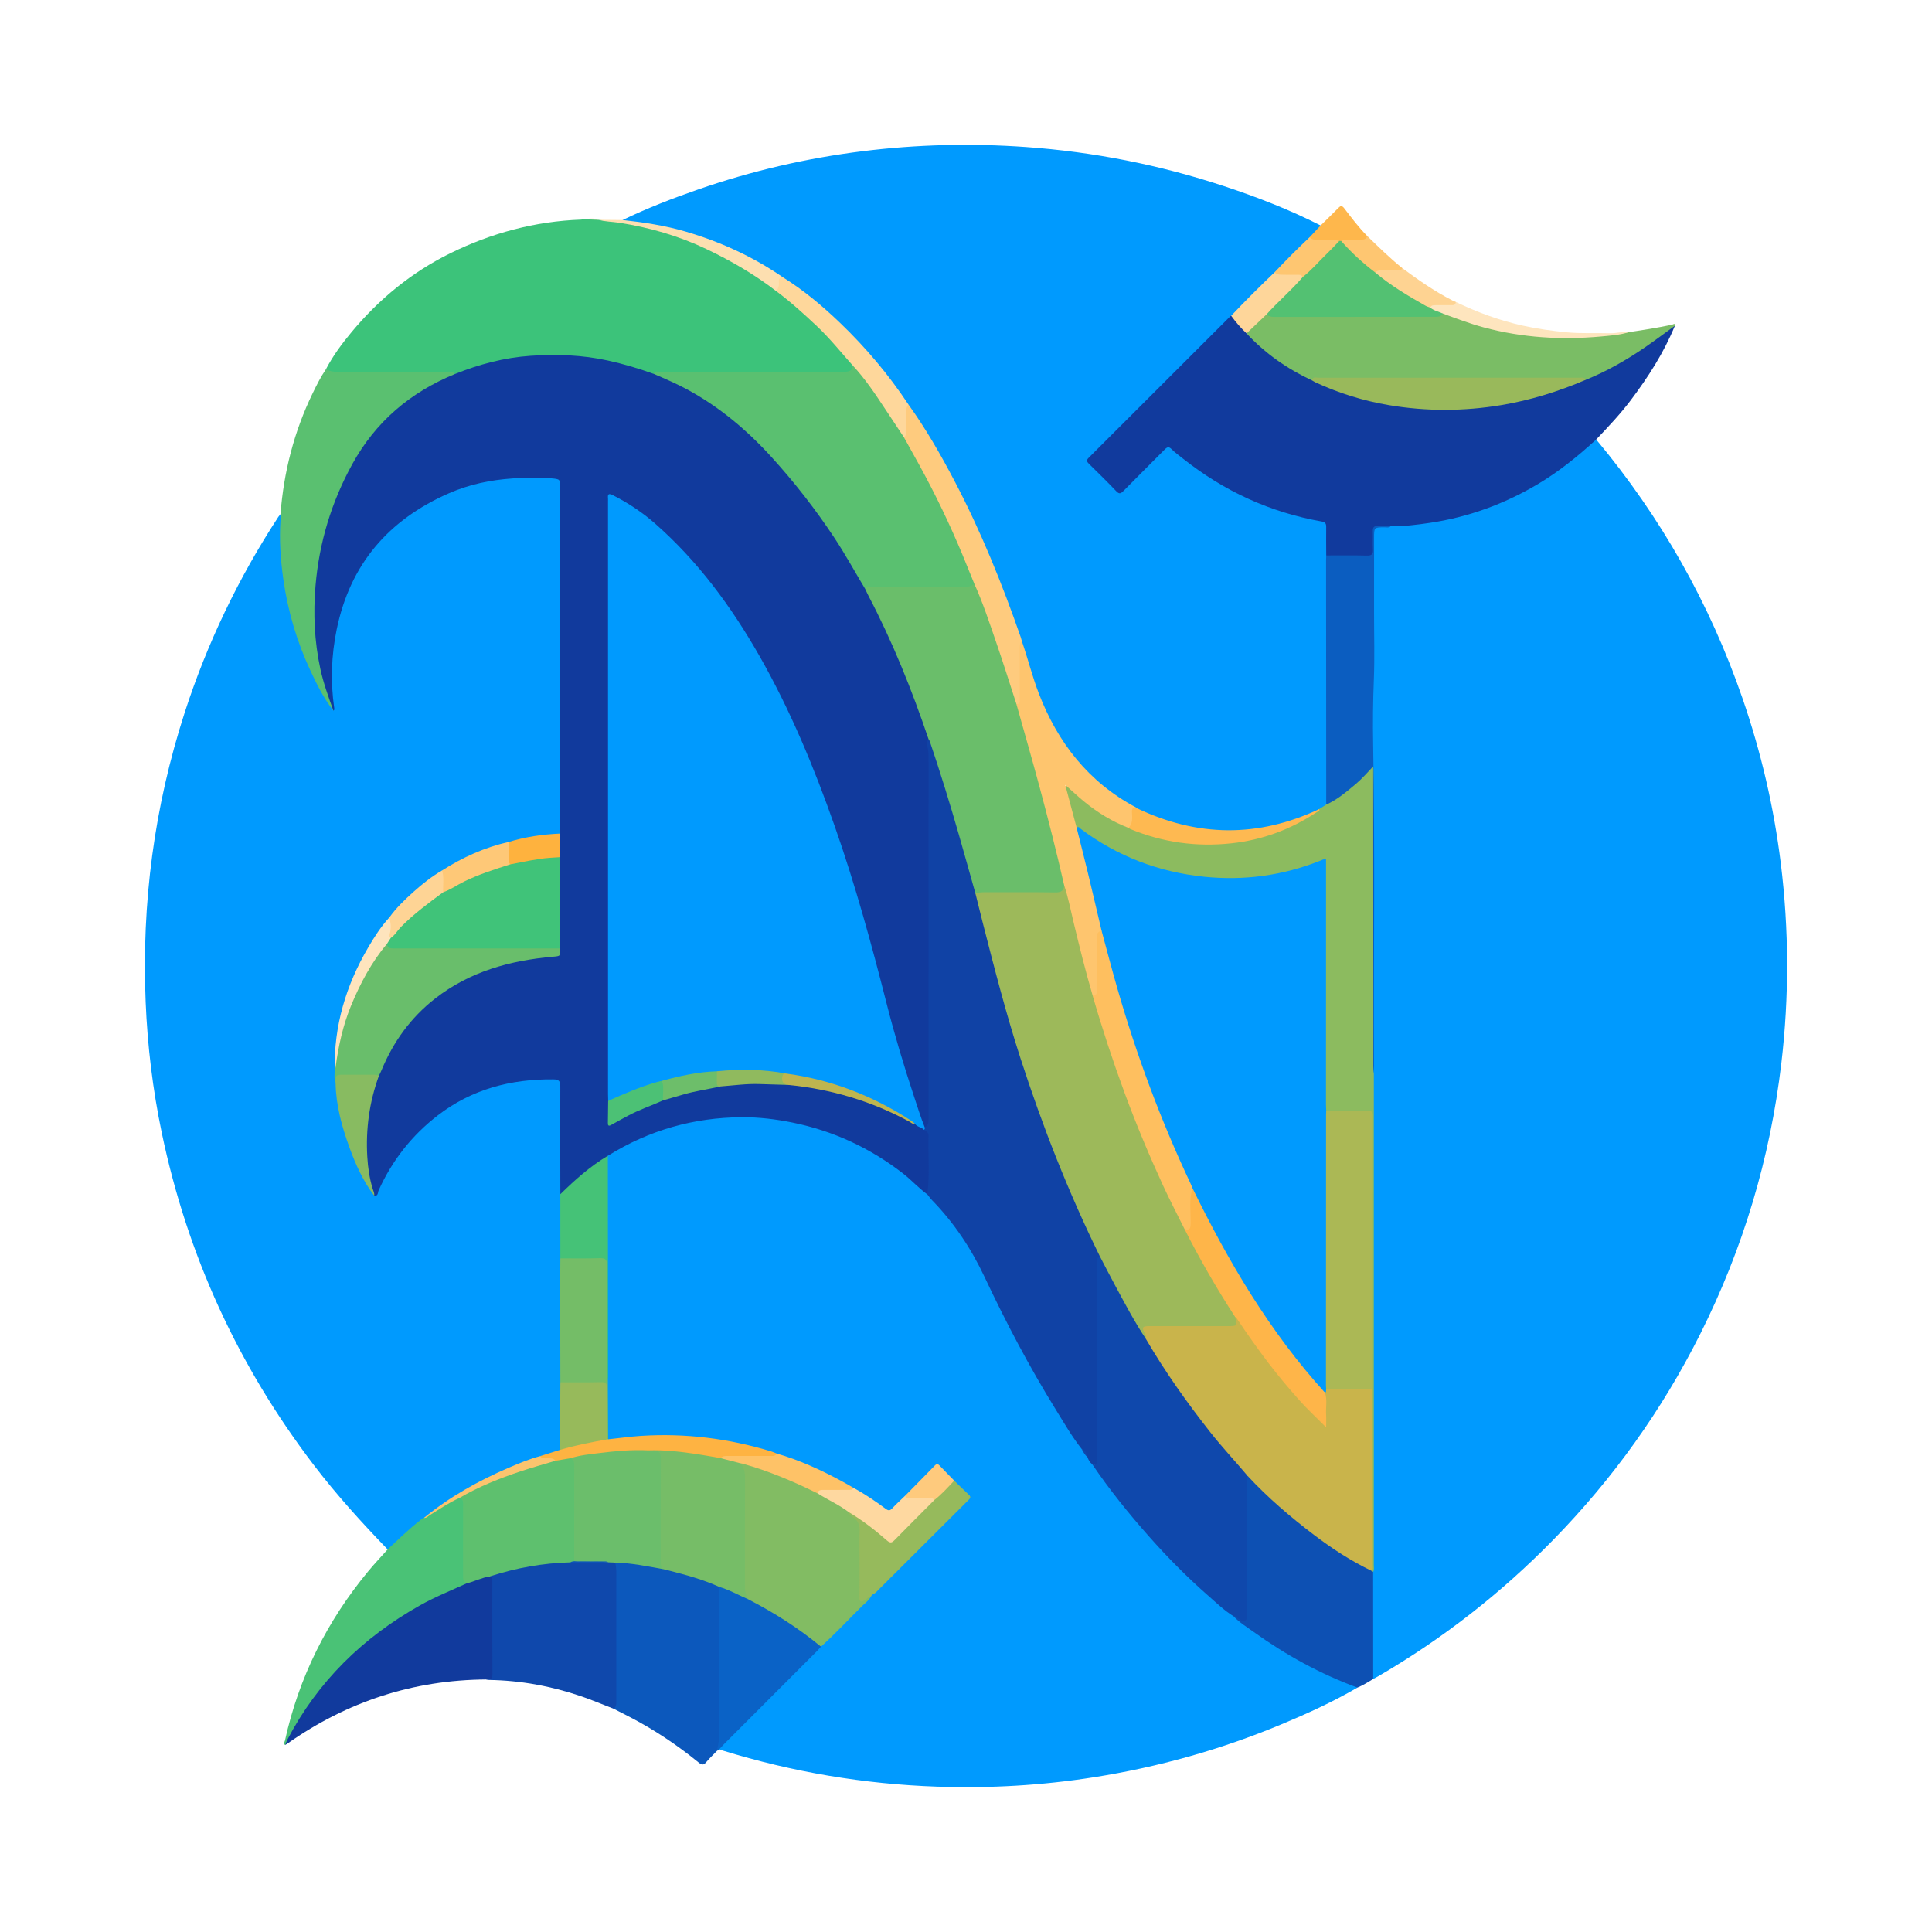
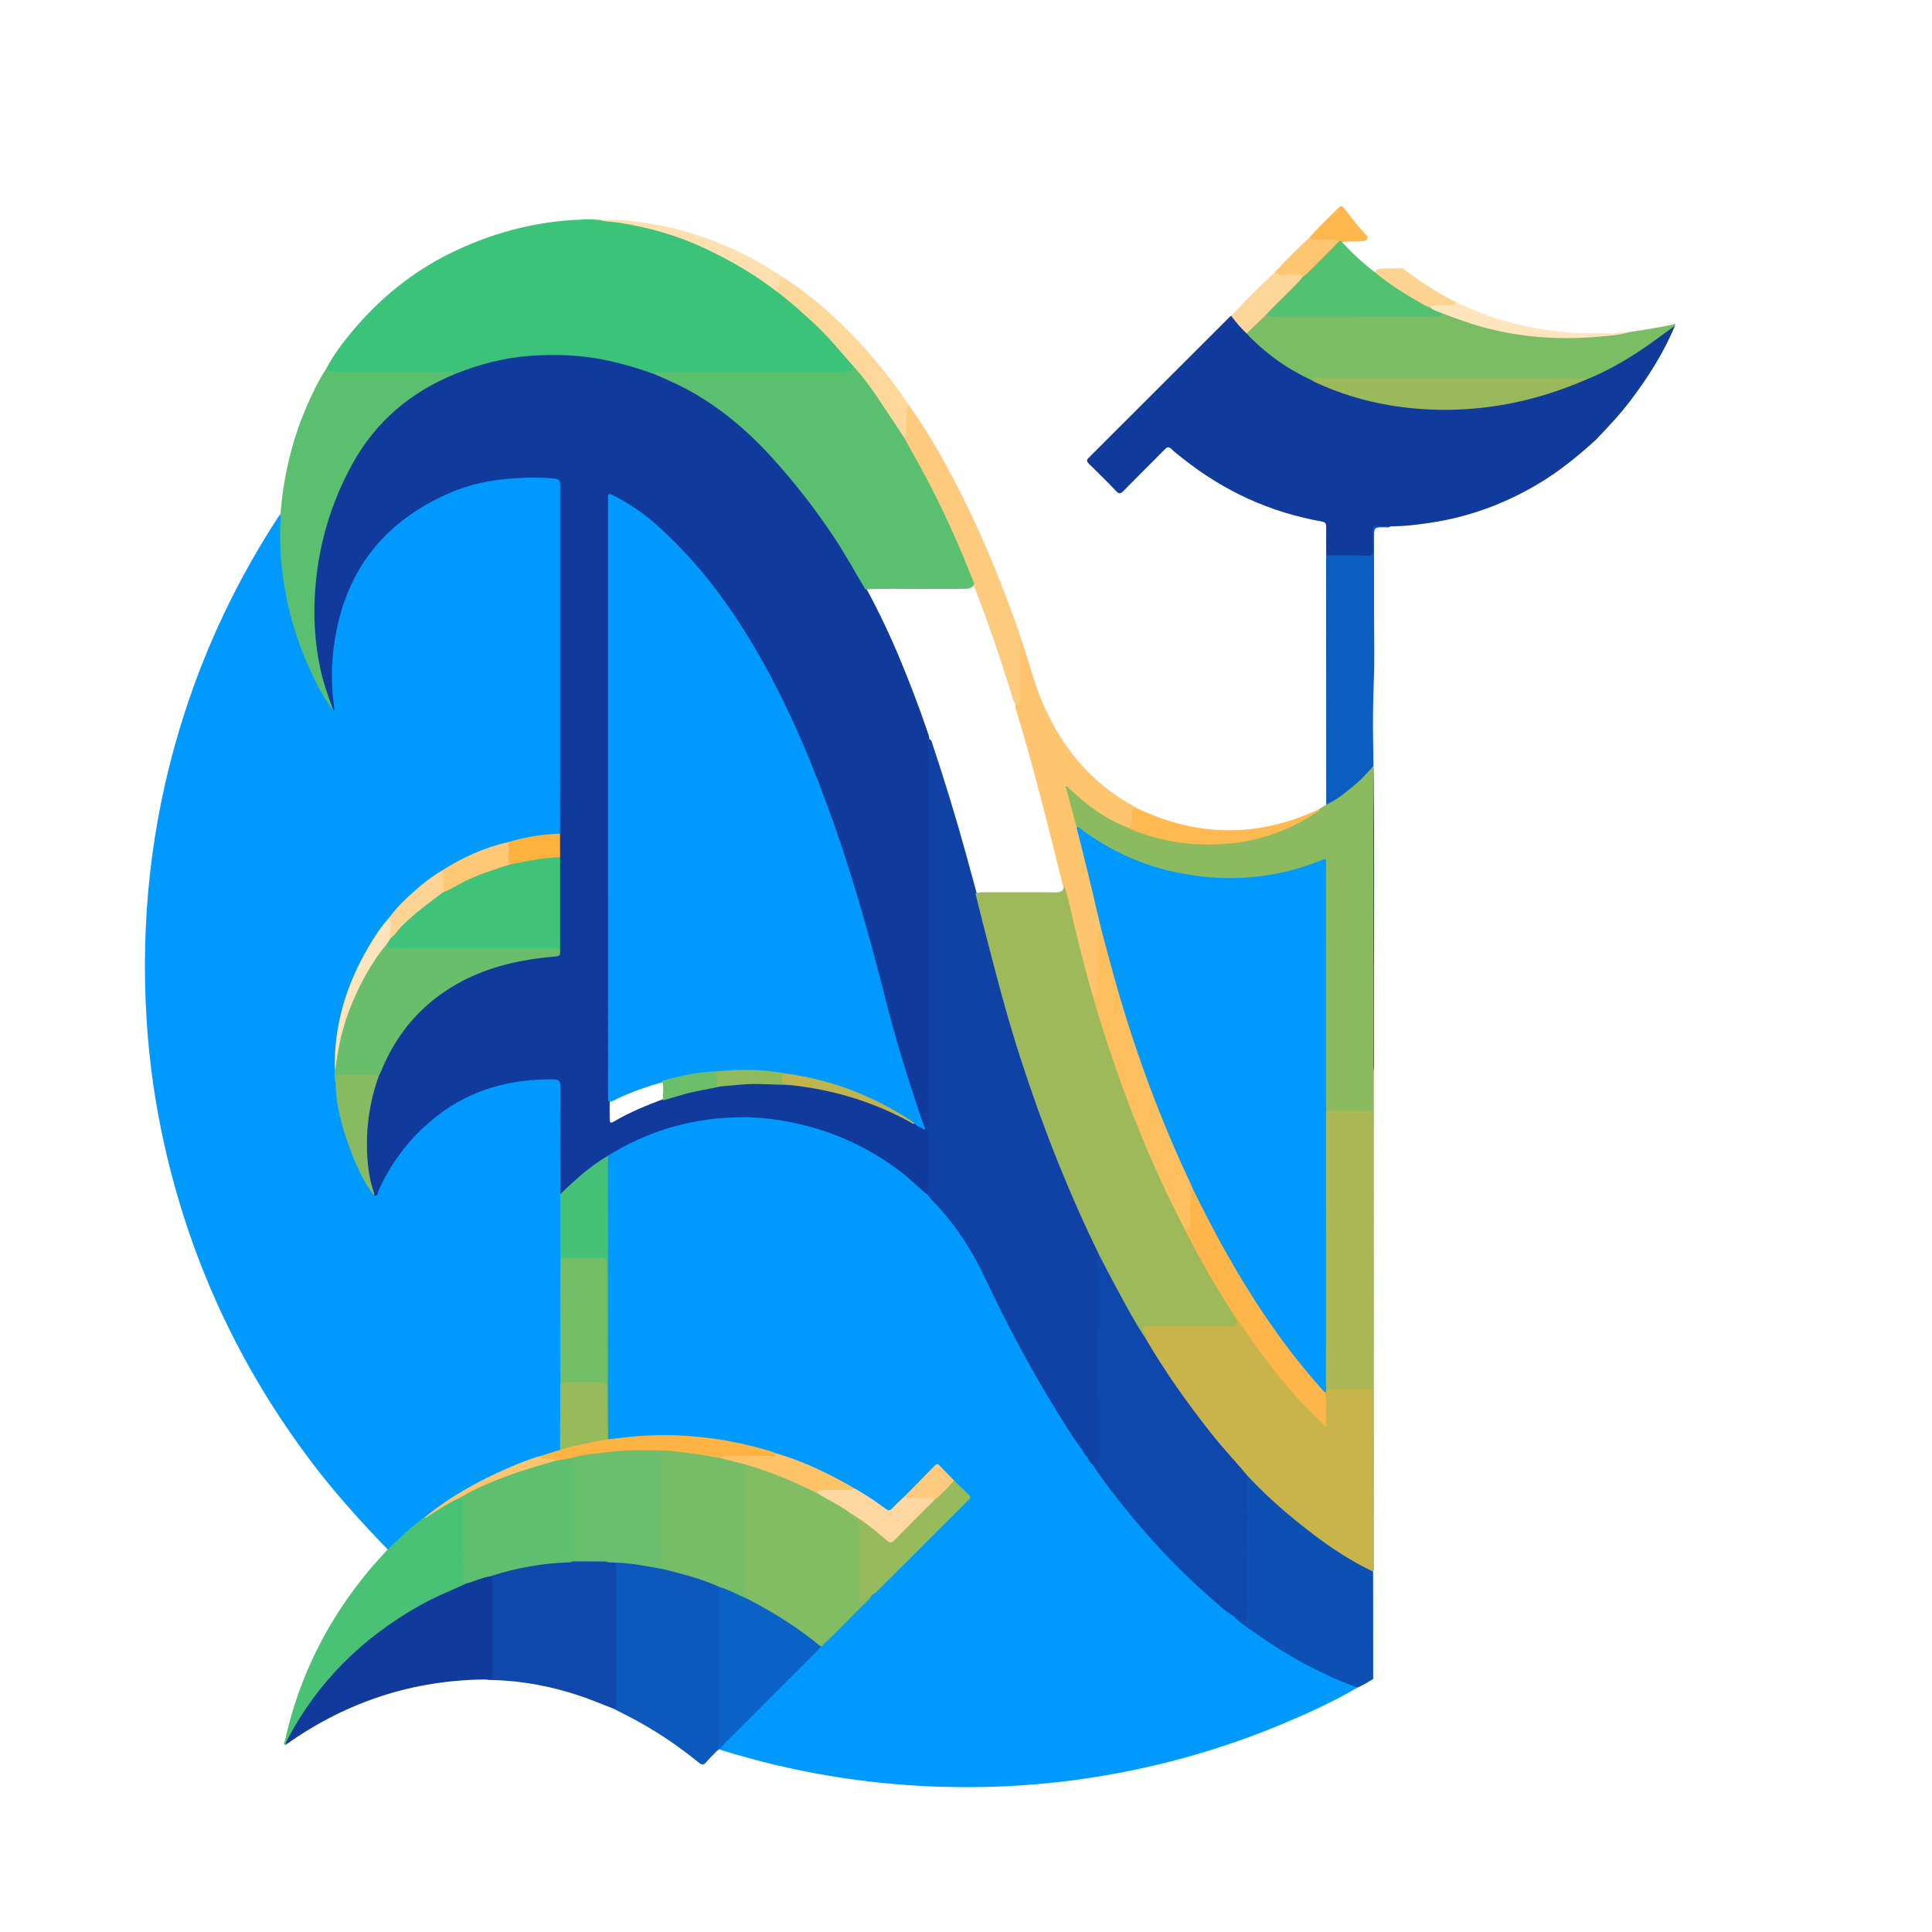
<svg xmlns="http://www.w3.org/2000/svg" version="1.1" id="Layer_1" x="0px" y="0px" width="200px" height="200px" viewBox="0 0 200 200" enable-background="new 0 0 200 200" xml:space="preserve">
  <g>
-     <path fill="#009AFE" d="M165.238,45.5c6.695,8.018,11.754,16.959,15.161,26.837c1.911,5.541,3.23,11.219,3.948,17.031   c0.851,6.891,0.871,13.788,0.059,20.689c-1.158,9.837-3.956,19.181-8.393,28.029c-3.96,7.896-9.042,14.997-15.221,21.317   c-5.388,5.511-11.406,10.206-18.06,14.091c-0.191,0.111-0.387,0.213-0.581,0.319c-0.212-0.176-0.215-0.425-0.215-0.665   c-0.007-3.339-0.015-6.678,0.003-10.018c0.001-0.141,0.017-0.281,0.049-0.419c0.104-0.271,0.088-0.555,0.088-0.837   c0.001-15.5,0.004-31.001-0.005-46.501c-0.001-1.41-0.027-2.821-0.013-4.231c0.03-0.282,0.018-0.564,0.018-0.847   c0.001-9.966,0.041-19.932-0.03-29.897c-0.016-2.253-0.172-4.512-0.104-6.765c0.183-6.09,0.05-12.181,0.135-18.271   c0.012-0.833,0.103-0.922,0.951-0.939c0.242-0.005,0.484,0.017,0.722-0.036c1.663-0.119,3.328-0.234,4.975-0.532   c4.655-0.84,8.898-2.637,12.727-5.417c1.126-0.818,2.171-1.732,3.224-2.637C164.84,45.66,164.978,45.465,165.238,45.5z" />
    <path fill="#009AFE" d="M40.129,160.393c-2.691-2.783-5.288-5.647-7.64-8.728c-7.849-10.281-13.102-21.751-15.746-34.41   c-0.932-4.463-1.476-8.978-1.665-13.536c-0.425-10.224,0.888-20.211,4.041-29.953c2.325-7.185,5.564-13.931,9.691-20.254   c0.065-0.099,0.15-0.185,0.225-0.277c0.285,0.283,0.204,0.65,0.172,0.974c-0.142,1.473-0.002,2.936,0.141,4.396   c0.412,4.204,1.611,8.182,3.522,11.943c0.442,0.87,0.878,1.754,1.511,2.502c-0.447-3.688-0.158-7.302,1.079-10.806   c1.661-4.705,4.765-8.173,9.168-10.493c0.965-0.508,1.967-0.932,2.98-1.336c1.885-0.753,3.871-0.929,5.862-1.085   c1.166-0.091,2.329-0.117,3.498,0.001c1.064,0.107,1.2,0.219,1.2,1.291c0.001,11.599,0.001,23.198-0.001,34.797   c0,0.299,0.04,0.608-0.124,0.886c-0.425,0.308-0.936,0.195-1.403,0.254c-1.303,0.163-2.589,0.391-3.858,0.719   c-2.474,0.547-4.737,1.598-6.894,2.898c-2.112,1.363-4.013,2.961-5.549,4.968c-3.605,4.598-5.593,9.768-5.545,15.658   c0.014,0.418-0.056,0.84,0.058,1.254c0.225,3.129,1.069,6.095,2.416,8.916c0.42,0.879,0.802,1.798,1.52,2.5   c0.183-0.059,0.216-0.231,0.281-0.373c1.668-3.655,4.179-6.587,7.562-8.753c2.423-1.551,5.103-2.365,7.954-2.667   c0.885-0.094,1.768-0.128,2.655-0.113c0.802,0.013,0.912,0.113,0.914,0.911c0.007,3.105,0.001,6.21,0.004,9.315   c0.001,0.645-0.019,1.29,0.018,1.936c0.002,2.18,0.025,4.359-0.008,6.538c0.028,4.268,0.031,8.535,0,12.802   c0.031,2.142,0.011,4.285,0.01,6.427c0,0.16-0.012,0.32-0.063,0.474c-0.106,0.281-0.372,0.336-0.613,0.412   c-0.49,0.155-0.988,0.286-1.473,0.455c-4.363,1.43-8.38,3.516-12.005,6.345c-1.156,0.824-2.179,1.803-3.227,2.754   C40.598,160.119,40.455,160.393,40.129,160.393z" />
    <path fill="#009AFE" d="M140.522,174.699c-2.542,1.484-5.217,2.699-7.929,3.828c-6.233,2.597-12.695,4.404-19.365,5.455   c-5.372,0.846-10.781,1.157-16.212,0.97c-7.568-0.26-14.976-1.509-22.215-3.742c-0.115-0.036-0.228-0.08-0.342-0.12   c-0.041-0.368,0.272-0.517,0.472-0.718c3.321-3.334,6.654-6.656,9.975-9.99c1.725-1.738,3.498-3.428,5.17-5.218   c3.281-3.154,6.447-6.424,9.68-9.626c0.584-0.578,0.58-0.582-0.014-1.177c-0.341-0.342-0.682-0.685-1.029-1.022   c-0.389-0.404-0.788-0.798-1.187-1.192c-0.477-0.471-0.519-0.473-1.009,0.017c-0.922,0.919-1.847,1.836-2.758,2.766   c-0.402,0.393-0.809,0.781-1.19,1.194c-0.345,0.374-0.641,0.418-1.082,0.101c-1.041-0.749-2.089-1.493-3.232-2.088   c-1.422-0.785-2.833-1.589-4.338-2.211c-1.205-0.497-2.404-1.01-3.662-1.368c-2.707-0.825-5.457-1.419-8.279-1.68   c-2.761-0.255-5.509-0.179-8.251,0.214c-0.291,0.042-0.597,0.169-0.851-0.107c-0.134-0.265-0.092-0.552-0.094-0.83   c-0.011-1.809,0.013-3.618-0.016-5.427c0.019-4.247,0.024-8.493-0.006-12.74c-0.023-3.24-0.009-6.481-0.003-9.722   c0-0.161,0.016-0.322,0.05-0.478c0.088-0.357,0.402-0.486,0.675-0.648c3.109-1.856,6.466-2.997,10.058-3.433   c5.003-0.607,9.795,0.178,14.387,2.23c2.824,1.262,5.362,2.952,7.578,5.116c0.159,0.155,0.343,0.282,0.513,0.423   c2.482,2.596,4.568,5.471,6.085,8.737c2.167,4.665,4.591,9.191,7.277,13.576c0.852,1.391,1.725,2.77,2.66,4.109   c0.207,0.298,0.405,0.603,0.614,0.9c0.155,0.258,0.321,0.509,0.518,0.739c2.046,2.829,4.178,5.586,6.556,8.148   c2.513,2.707,5.121,5.311,8.058,7.566c2.312,1.852,4.775,3.476,7.381,4.88c1.558,0.839,3.171,1.565,4.813,2.226   C140.179,174.434,140.412,174.472,140.522,174.699z" />
-     <path fill="#009AFE" d="M64.451,22.778c2.539-1.229,5.165-2.242,7.827-3.166c5.535-1.922,11.216-3.235,17.027-3.96   c5.616-0.7,11.249-0.834,16.898-0.432c7.008,0.499,13.845,1.851,20.511,4.051c3.421,1.129,6.778,2.433,9.996,4.068   c-0.106,0.628-0.72,0.848-1.043,1.302c-1.221,1.204-2.429,2.422-3.638,3.638c-1.507,1.495-3.009,2.996-4.5,4.506   c-4.796,4.788-9.583,9.584-14.376,14.375c-0.523,0.523-0.523,0.542-0.013,1.054c0.768,0.772,1.553,1.528,2.304,2.316   c0.341,0.358,0.584,0.371,0.938,0.008c1.239-1.271,2.503-2.517,3.759-3.771c0.772-0.772,0.784-0.783,1.663-0.029   c2.017,1.73,4.22,3.174,6.606,4.339c2.623,1.281,5.364,2.215,8.241,2.738c0.69,0.125,0.768,0.213,0.782,0.904   c0.02,1.008-0.029,2.017,0.035,3.026c0.029,8.278,0.01,16.554,0.012,24.83c0,0.181-0.006,0.363-0.047,0.54   c-0.124,0.439-0.517,0.581-0.861,0.778c-2.123,1.131-4.394,1.794-6.778,2.041c-4.231,0.438-8.303-0.089-12.107-2.119   c-1.39-0.78-2.715-1.646-3.935-2.685c-1.897-1.614-3.399-3.534-4.647-5.675c-1.114-1.911-1.886-3.959-2.508-6.072   c-0.296-1.005-0.691-1.979-0.964-2.991c-1.163-3.478-2.484-6.894-3.948-10.256c-0.611-1.403-1.278-2.78-1.949-4.156   c-1.688-3.463-3.587-6.802-5.774-9.975c-3.544-5.232-7.778-9.784-13.102-13.258c-3.639-2.43-7.583-4.153-11.859-5.09   c-1.354-0.297-2.719-0.561-4.112-0.63C64.725,23.018,64.456,23.107,64.451,22.778z" />
    <path fill="#113A9D" d="M137.29,57.498c-0.003-0.989-0.015-1.977-0.003-2.966c0.005-0.348-0.117-0.488-0.471-0.55   c-5.321-0.94-10.082-3.126-14.315-6.476c-0.41-0.325-0.842-0.632-1.209-1.001c-0.297-0.299-0.466-0.233-0.727,0.031   c-1.417,1.436-2.858,2.849-4.269,4.29c-0.287,0.293-0.445,0.333-0.748,0.015c-0.919-0.963-1.869-1.896-2.821-2.827   c-0.232-0.227-0.281-0.374-0.023-0.631c4.886-4.871,9.764-9.751,14.644-14.628c0.028-0.028,0.067-0.043,0.101-0.065   c0.475,0.218,0.709,0.683,1.044,1.041c0.218,0.233,0.416,0.486,0.65,0.707c1.973,2.044,4.236,3.68,6.831,4.85   c3.253,1.553,6.68,2.447,10.262,2.812c1.083,0.11,2.176,0.178,3.25,0.176c1.44-0.002,2.892-0.079,4.332-0.271   c3.518-0.47,6.891-1.449,10.166-2.793c1.73-0.624,3.311-1.545,4.872-2.499c1.322-0.808,2.578-1.71,3.792-2.674   c0.204-0.162,0.387-0.457,0.736-0.314c-1.146,2.791-2.76,5.304-4.566,7.703c-1.091,1.449-2.338,2.759-3.582,4.073   c-1.892,1.728-3.873,3.336-6.087,4.644c-3.453,2.04-7.148,3.391-11.121,3.979c-1.355,0.2-2.71,0.372-4.082,0.355   c-0.435,0.114-0.878,0.051-1.316,0.046c-0.334-0.004-0.463,0.093-0.453,0.442c0.022,0.723-0.004,1.447,0.012,2.17   c0.007,0.32-0.107,0.515-0.427,0.527c-1.385,0.05-2.771,0.061-4.156-0.007C137.486,57.651,137.381,57.581,137.29,57.498z" />
    <path fill="#3CC37A" d="M33.733,38.237c0.727-1.391,1.656-2.65,2.653-3.848c2.84-3.414,6.21-6.191,10.203-8.16   c4.269-2.105,8.78-3.318,13.553-3.495c0.099-0.004,0.198-0.027,0.297-0.041c0.514,0.043,1.035-0.072,1.545,0.065l-0.006-0.002   c0.89,0.136,1.793,0.102,2.686,0.244c3.842,0.613,7.432,1.931,10.827,3.811c1.711,0.948,3.365,1.983,4.912,3.181   c1.812,1.387,3.52,2.895,5.106,4.534c0.91,0.941,1.783,1.92,2.601,2.945c0.127,0.159,0.255,0.315,0.254,0.536   c0.009,0.385-0.245,0.521-0.561,0.6c-0.376,0.094-0.76,0.079-1.143,0.079c-6.085,0.002-12.169-0.003-18.254,0.003   c-0.22,0-0.445-0.039-0.651,0.077c-0.336,0.094-0.632-0.056-0.934-0.162c-2.952-1.028-5.973-1.603-9.115-1.651   c-3.456-0.052-6.781,0.499-10.005,1.721c-0.226,0.086-0.454,0.175-0.705,0.102c-0.184-0.118-0.387-0.085-0.588-0.085   c-3.772-0.011-7.543,0.004-11.315-0.01C34.603,38.68,34.066,38.752,33.733,38.237z" />
    <path fill="#7ABD65" d="M173.385,33.724c-1.037,0.749-2.058,1.52-3.113,2.243c-1.927,1.32-3.948,2.476-6.119,3.354   c-0.316-0.126-0.639-0.018-0.957-0.018c-8.687-0.009-17.375-0.007-26.062-0.003c-0.44,0-0.885-0.053-1.318,0.078   c-2.567-1.191-4.843-2.788-6.774-4.864c0.47-0.777,1.185-1.321,1.834-1.926c0.124-0.115,0.297-0.095,0.459-0.072   c0.398,0.084,0.8,0.097,1.204,0.097c5.098-0.001,10.197-0.001,15.295-0.001c0.505,0,1.008-0.004,1.485-0.201   c0.294-0.089,0.554,0.037,0.814,0.141c4.487,1.795,9.159,2.466,13.963,2.234c1.518-0.073,3.045-0.136,4.549-0.407   c1.488-0.215,2.972-0.455,4.444-0.765c0.116-0.024,0.25-0.175,0.357,0.018c0.007,0.012-0.005,0.039-0.016,0.054   C173.42,33.701,173.401,33.711,173.385,33.724z" />
    <path fill="#0C58BC" d="M74.219,181.25c-0.376,0.39-0.774,0.762-1.12,1.177c-0.28,0.335-0.48,0.268-0.781,0.023   c-2.236-1.824-4.627-3.415-7.192-4.741c-0.533-0.275-1.068-0.547-1.602-0.82c0.155-4.907,0.083-9.814,0.038-14.721   c-0.001-0.121-0.005-0.241,0.036-0.357c0.167-0.275,0.442-0.246,0.695-0.22c1.453,0.149,2.9,0.338,4.321,0.687   c1.82,0.371,3.582,0.942,5.325,1.574c0.281,0.102,0.581,0.204,0.66,0.558c0.059,0.259,0.047,0.522,0.047,0.784   c0.001,4.736-0.001,9.471,0.003,14.207C74.651,180.053,74.604,180.689,74.219,181.25z" />
    <path fill="#0D50B3" d="M140.522,174.699c-3.853-1.411-7.411-3.375-10.74-5.761c-0.715-0.512-1.475-0.971-2.084-1.621   c0.223-0.19,0.416-0.053,0.605,0.061c0.408,0.247,0.544,0.061,0.556-0.339c0.006-0.202,0.005-0.403,0.005-0.605   c0-4.176-0.001-8.352,0.002-12.527c0-0.341-0.041-0.688,0.093-1.016c0.113-0.196,0.256-0.15,0.402-0.042   c0.196,0.144,0.358,0.325,0.528,0.497c2.673,2.705,5.584,5.119,8.773,7.195c1.082,0.704,2.205,1.339,3.34,1.954   c0.075,0.056,0.124,0.128,0.143,0.22c0.002,3.699,0.004,7.398,0.007,11.097C141.62,174.13,141.097,174.463,140.522,174.699z" />
    <path fill="#5AC070" d="M33.733,38.237c0.406,0.198,0.832,0.264,1.286,0.262c3.771-0.01,7.542-0.007,11.313-0.002   c0.268,0,0.58-0.099,0.758,0.225c-0.084,0.276-0.348,0.317-0.559,0.417c-1.701,0.802-3.358,1.685-4.829,2.866   c-2.316,1.859-4.065,4.182-5.456,6.792c-1.836,3.446-2.929,7.131-3.353,10.99c-0.47,4.275-0.162,8.496,1.352,12.575   c0.143,0.385,0.31,0.778,0.271,1.209c-1-1.271-1.713-2.712-2.39-4.165c-1.401-3.005-2.331-6.16-2.797-9.44   c-0.288-2.028-0.427-4.073-0.291-6.126c0.013-0.2-0.002-0.402-0.004-0.603c0.339-4.379,1.41-8.564,3.331-12.522   C32.778,39.866,33.196,39.018,33.733,38.237z" />
    <path fill="#0F48AC" d="M63.677,161.756c0.156,0.53,0.121,1.074,0.121,1.616c0,4.213,0,8.426,0,12.64   c0,0.321,0.04,0.655-0.274,0.877c-1.129-0.436-2.245-0.911-3.39-1.3c-3.081-1.05-6.251-1.631-9.512-1.681   c-0.098-0.002-0.195-0.032-0.293-0.049c0.361-0.256,0.454-0.61,0.452-1.042c-0.012-2.894-0.007-5.788-0.006-8.682   c0-0.303-0.03-0.602-0.087-0.898c0.02-0.326,0.3-0.352,0.516-0.412c2.599-0.713,5.224-1.27,7.938-1.263   c1.257,0.008,2.514,0.009,3.772-0.002C63.187,161.554,63.467,161.521,63.677,161.756z" />
    <path fill="#113A9D" d="M50.717,163.187c0.297,0.04,0.248,0.27,0.248,0.465c0.002,3.227-0.012,6.455,0.014,9.682   c0.004,0.547-0.306,0.509-0.649,0.524c-7.545,0.05-14.385,2.287-20.55,6.62c-0.082,0.057-0.169,0.106-0.254,0.159   c-0.014-0.457,0.187-0.85,0.398-1.229c1.642-2.937,3.632-5.617,6.08-7.927c3.434-3.241,7.34-5.762,11.76-7.462   c0.188-0.072,0.376-0.145,0.558-0.232c0.576-0.242,1.177-0.413,1.768-0.61C50.295,163.109,50.511,163.009,50.717,163.187z" />
    <path fill="#4AC276" d="M48.299,163.913c-1.625,0.738-3.281,1.406-4.842,2.285c-5.897,3.32-10.55,7.86-13.705,13.883   c-0.092,0.176-0.152,0.37-0.226,0.556c-0.264-0.124-0.06-0.304-0.031-0.437c1.44-6.555,4.357-12.388,8.629-17.549   c0.641-0.775,1.336-1.506,2.006-2.257c1.109-1.041,2.196-2.107,3.401-3.04c0.108-0.084,0.191-0.21,0.349-0.215   c0.966-0.609,1.887-1.287,2.878-1.856c0.31-0.178,0.612-0.408,1.01-0.271c0.397,0.273,0.357,0.694,0.358,1.091   c0.008,2.028,0.007,4.057,0.001,6.085C48.124,162.77,48.13,163.349,48.299,163.913z" />
    <path fill="#0A62C6" d="M74.219,181.25c0.374-1.441,0.222-2.911,0.228-4.37c0.016-4.202,0.006-8.404,0.006-12.607   c0.27-0.173,0.502,0.001,0.734,0.093c0.8,0.32,1.573,0.701,2.338,1.095c2.45,1.197,4.729,2.665,6.877,4.34   c0.234,0.183,0.515,0.328,0.583,0.66c-0.147,0.164-0.287,0.335-0.443,0.49c-3.212,3.217-6.427,6.432-9.639,9.649   c-0.155,0.156-0.297,0.326-0.444,0.489C74.379,181.143,74.299,181.196,74.219,181.25z" />
    <path fill="#FDDFB0" d="M80.38,30.156c-2.248-1.731-4.686-3.151-7.242-4.369c-2.886-1.375-5.926-2.248-9.083-2.734   c-0.691-0.106-1.399-0.096-2.075-0.298c0.824,0.007,1.648,0.015,2.472,0.022c2.199,0.24,4.382,0.569,6.511,1.192   c3.592,1.052,6.958,2.587,10.047,4.71c-0.117,0.254-0.228,0.505-0.231,0.797C80.775,29.77,80.683,30.03,80.38,30.156z" />
    <path fill="#FEE5BE" d="M168.646,34.378c-0.943,0.304-1.929,0.366-2.9,0.455c-4.098,0.376-8.153,0.133-12.143-0.939   c-1.438-0.387-2.827-0.917-4.222-1.428c-0.651,0.028-1.164-0.234-1.373-0.702c0.164-0.377,0.509-0.316,0.82-0.343   c0.626-0.054,1.273,0.126,1.879-0.163c2.217,1.07,4.514,1.918,6.92,2.449c1.507,0.333,3.03,0.547,4.57,0.695   c1.492,0.143,2.978,0.052,4.467,0.097C167.327,34.518,167.978,34.302,168.646,34.378z" />
    <path fill="#FED392" d="M150.707,31.257c-0.023,0.352-0.282,0.334-0.527,0.335c-0.522,0.002-1.044,0.003-1.566,0   c-0.227-0.001-0.45-0.004-0.554,0.255c-0.209,0.142-0.395,0.019-0.564-0.074c-1.698-0.935-3.35-1.942-4.867-3.156   c-0.162-0.13-0.39-0.256-0.273-0.541c0.261-0.273,0.605-0.276,0.943-0.287c0.615-0.021,1.232,0.028,1.846-0.049   c1.671,1.238,3.373,2.429,5.233,3.375C150.485,31.169,150.597,31.21,150.707,31.257z" />
    <path fill="#FEB74C" d="M135.578,24.55c0.378-0.404,0.755-0.807,1.133-1.211c0.602-0.592,1.213-1.174,1.801-1.78   c0.242-0.249,0.387-0.332,0.645,0.006c0.753,0.987,1.5,1.982,2.378,2.865c0.092,0.548-0.346,0.509-0.652,0.544   c-0.655,0.075-1.322-0.035-1.977,0.097c-0.111,0.021-0.223,0.024-0.336,0.015c-0.731-0.136-1.472-0.058-2.207-0.101   C136.049,24.967,135.654,25.027,135.578,24.55z" />
-     <path fill="#FEC671" d="M138.836,24.946c0.65-0.268,1.33-0.078,1.995-0.131c0.298-0.024,0.612,0.005,0.704-0.385   c1.173,1.137,2.337,2.283,3.611,3.31c-0.071,0.329-0.337,0.211-0.531,0.216c-0.553,0.015-1.108-0.008-1.661,0.018   c-0.207,0.01-0.43,0.062-0.587,0.238c-0.599-0.088-0.933-0.58-1.357-0.921c-0.735-0.59-1.356-1.305-2.02-1.973   C138.892,25.219,138.803,25.105,138.836,24.946z" />
    <path fill="#FDDFB0" d="M61.984,22.758c-0.515-0.022-1.031-0.043-1.545-0.065C60.958,22.626,61.477,22.548,61.984,22.758z" />
    <path fill="#8CBB5F" d="M142.144,162.714c-0.051-0.035-0.102-0.069-0.154-0.104c-0.039-0.177-0.065-0.355-0.064-0.538   c0.007-5.981,0.001-11.962,0.004-17.943c0-0.101,0.014-0.201,0.017-0.301c-0.027-0.322-0.017-0.644-0.017-0.967   c0-8.808,0-17.615,0-26.423c0-0.04,0-0.081,0-0.121c-0.002-1.113-0.002-1.113-1.088-1.114c-0.887-0.001-1.774,0.002-2.66-0.002   c-0.281-0.001-0.566,0.019-0.832-0.106c-0.337-0.275-0.24-0.663-0.241-1.012c-0.007-5.603-0.005-11.206-0.005-16.81   c0-2.479,0-4.958,0-7.437c0-0.701-0.004-0.705-0.635-0.464c-2.427,0.929-4.933,1.452-7.532,1.618   c-6.265,0.4-11.912-1.281-17.003-4.913c-0.131-0.094-0.259-0.192-0.408-0.257c-0.257-0.112-0.31-0.355-0.366-0.589   c-0.271-1.115-0.6-2.214-0.869-3.329c-0.045-0.188-0.179-0.42,0.028-0.557c0.235-0.155,0.419,0.058,0.568,0.21   c1.12,1.142,2.373,2.111,3.757,2.913c0.732,0.424,1.493,0.792,2.265,1.137c3.156,1.337,6.455,1.861,9.86,1.611   c3.142-0.23,6.07-1.194,8.771-2.825c0.342-0.207,0.737-0.329,1.019-0.633c0.244-0.156,0.488-0.312,0.732-0.468   c0.158-0.215,0.373-0.363,0.592-0.509c1.331-0.882,2.595-1.843,3.645-3.059c0.079-0.092,0.167-0.176,0.273-0.236   c0.214-0.122,0.387-0.156,0.386,0.182c-0.001,0.161,0.001,0.322,0.001,0.484c0,10.077,0,20.155,0.002,30.232   c0,0.241-0.031,0.484,0.028,0.722c0.001,12.326,0.001,24.652,0.002,36.978c0,4.64,0.003,9.28-0.001,13.92   C142.217,162.242,142.287,162.491,142.144,162.714z" />
    <path fill="#0B5DC0" d="M142.216,111.109c-0.017-0.239-0.048-0.478-0.048-0.717c-0.007-10.047-0.011-20.094-0.015-30.142   c0-0.241,0-0.482,0-0.912c-0.662,0.69-1.185,1.31-1.807,1.826c-0.96,0.796-1.899,1.618-3.056,2.129   c-0.005-8.438-0.011-16.875-0.015-25.313c0-0.161,0.01-0.322,0.016-0.483c1.405,0.001,2.811-0.021,4.216,0.015   c0.525,0.014,0.651-0.177,0.623-0.658c-0.036-0.62,0.009-1.245-0.014-1.866c-0.014-0.384,0.104-0.554,0.51-0.527   c0.44,0.029,0.883,0.013,1.324,0.017c-0.186,0.181-0.421,0.104-0.634,0.106c-1.072,0.011-1.072,0.007-1.073,1.104   c-0.001,2.562-0.001,5.125-0.002,7.687c-0.001,2.34,0.071,4.684-0.022,7.02c-0.089,2.217-0.111,4.434-0.071,6.648   c0.199,11.093,0.039,22.186,0.093,33.279C142.24,110.585,142.224,110.847,142.216,111.109z" />
    <path fill="#113A9D" d="M34.517,73.571c-0.512-1.418-1.03-2.833-1.351-4.312c-0.62-2.857-0.751-5.737-0.502-8.646   c0.381-4.453,1.644-8.629,3.797-12.55c2.419-4.405,6.012-7.449,10.628-9.342c2.512-1.011,5.113-1.7,7.813-1.887   c2.693-0.187,5.383-0.093,8.04,0.491c1.611,0.354,3.183,0.824,4.733,1.381c0.139-0.084,0.272-0.034,0.404,0.019   c2.862,1.15,5.508,2.675,7.88,4.648c3.794,3.154,6.872,6.945,9.685,10.97c1.492,2.134,2.781,4.388,4.069,6.645   c1.267,2.341,2.409,4.743,3.433,7.198c1.039,2.492,2.002,5.014,2.87,7.572c0.103,0.303,0.234,0.605,0.166,0.942   c0.309,12.864,0.051,25.729,0.13,38.592c0.003,0.508,0.118,1.071-0.411,1.436c-0.49,0.076-0.48-0.349-0.578-0.619   c-0.884-2.448-1.646-4.936-2.388-7.43c-1.529-5.145-2.69-10.389-4.243-15.527c-1.911-6.32-4.081-12.543-6.845-18.549   c-1.63-3.543-3.425-6.997-5.591-10.24c-2.631-3.938-5.57-7.622-9.278-10.625c-1.021-0.827-2.12-1.544-3.29-2.145   c-0.483-0.248-0.546-0.2-0.564,0.333c-0.006,0.181-0.001,0.363-0.001,0.545c0,20.114,0,40.228,0,60.342   c0,0.343,0.008,0.686-0.005,1.028c-0.012,0.64-0.014,1.282-0.005,1.923c0.007,0.51,0.067,0.557,0.509,0.296   c1.596-0.942,3.306-1.624,5.031-2.28c1.778-0.653,3.616-1.066,5.484-1.352c0.179-0.027,0.354-0.067,0.53-0.106   c2.263-0.367,4.533-0.387,6.809-0.15c2.879,0.18,5.656,0.846,8.363,1.818c1.672,0.6,3.272,1.364,4.836,2.206   c0.403,0.228,0.796,0.471,1.194,0.709c0.344,0.22,0.431,0.564,0.434,0.937c0.014,1.641,0.019,3.281-0.003,4.922   c-0.004,0.318-0.025,0.646-0.307,0.874c-0.899-0.647-1.635-1.48-2.511-2.16c-3.414-2.647-7.219-4.412-11.454-5.273   c-1.721-0.35-3.46-0.559-5.203-0.551c-4.998,0.023-9.646,1.34-13.899,3.992c-0.209,0.401-0.625,0.555-0.965,0.794   c-1.202,0.845-2.319,1.788-3.366,2.817c-0.166,0.163-0.304,0.387-0.588,0.369c-0.006-3.711-0.025-7.423-0.005-11.134   c0.003-0.567-0.125-0.751-0.722-0.757c-4.403-0.044-8.455,1.02-11.981,3.744c-2.68,2.071-4.713,4.662-6.107,7.756   c-0.089,0.198-0.022,0.607-0.458,0.539c-0.718-1.427-0.828-2.976-0.897-4.529c-0.104-2.356,0.156-4.67,0.874-6.924   c0.098-0.307,0.183-0.619,0.332-0.907c0.587-1.282,1.144-2.579,1.912-3.772c2.306-3.582,5.529-5.978,9.519-7.386   c2.124-0.75,4.321-1.169,6.558-1.355c0.748-0.062,0.838-0.077,0.773-0.913c-0.016-3.081-0.028-6.16,0.003-9.239   c-0.029-0.613-0.013-1.227-0.009-1.84c0.001-0.221,0.037-0.434,0.176-0.616c0.004-2.542,0.012-5.084,0.012-7.626   c0.001-9.381,0.001-18.762,0.001-28.143c0-0.937-0.001-0.922-0.947-1.009c-1.328-0.122-2.655-0.079-3.979,0.012   c-2.281,0.156-4.487,0.613-6.601,1.54c-6.252,2.74-10.214,7.344-11.604,14.077c-0.558,2.705-0.655,5.426-0.257,8.163   C34.613,73.403,34.625,73.507,34.517,73.571z" />
    <path fill="#69BE6B" d="M57.982,98.179c0.032,0.813,0.031,0.793-0.747,0.861c-4.441,0.389-8.615,1.534-12.201,4.336   c-2.517,1.967-4.32,4.466-5.535,7.405c-0.083,0.201-0.185,0.395-0.278,0.592c-1.092,0.149-2.19,0.056-3.284,0.05   c-0.571-0.003-1.015,0.074-1.197,0.684c-0.168-0.439-0.101-0.894-0.091-1.345c0.287-4.651,2.089-8.73,4.738-12.483   c0.189-0.268,0.311-0.777,0.856-0.523c0.346,0.286,0.762,0.224,1.16,0.224c5.179,0.004,10.358,0.001,15.537,0.005   C57.294,97.986,57.671,97.915,57.982,98.179z" />
    <path fill="#74BD67" d="M62.922,142.717c0.013,2.093,0.026,4.186,0.039,6.279c-0.071,0.06-0.135,0.053-0.192-0.021   c-0.164-0.276-0.128-0.584-0.129-0.883c-0.005-1.347,0.003-2.694-0.005-4.042c-0.004-0.707-0.055-0.757-0.752-0.763   c-1.025-0.008-2.051,0.003-3.076-0.005c-0.277-0.002-0.57,0.032-0.8-0.186c-0.006-3.273-0.013-6.546-0.016-9.819   c-0.001-1.004,0.01-2.008,0.015-3.012c0.206-0.209,0.476-0.197,0.736-0.198c1.107-0.008,2.214-0.012,3.321,0   c0.77,0.009,0.825,0.073,0.825,0.82c0,3.723,0,7.447,0.002,11.17C62.891,142.276,62.86,142.499,62.922,142.717z" />
    <path fill="#45C277" d="M62.922,142.717c-0.151-0.198-0.083-0.429-0.083-0.644c-0.008-3.69-0.027-7.381,0.003-11.07   c0.005-0.638-0.189-0.775-0.783-0.756c-1.35,0.044-2.702,0.017-4.053,0.019c0-2.214-0.001-4.427-0.001-6.641   c1.513-1.484,3.086-2.893,4.919-3.98c0.007,7.631,0.014,15.262,0.02,22.893C62.946,142.597,62.93,142.657,62.922,142.717z" />
    <path fill="#FEB342" d="M62.835,149.01c0.042-0.005,0.084-0.01,0.126-0.015c1.133-0.114,2.259-0.28,3.398-0.353   c4.593-0.295,9.079,0.271,13.476,1.607c0.19,0.058,0.371,0.143,0.556,0.215c-0.054,0.513-0.47,0.428-0.782,0.434   c-1.372,0.025-2.744,0.016-4.115,0.005c-0.309-0.002-0.602,0.022-0.884,0.146c-0.909-0.004-1.784-0.26-2.679-0.376   c-1.615-0.208-3.229-0.402-4.86-0.38c-2.673-0.039-5.311,0.274-7.93,0.776c-0.545,0.049-1.058,0.324-1.624,0.238   c-0.328-0.161-0.681-0.169-1.036-0.191c-0.248-0.016-0.535-0.018-0.547-0.386c0.68-0.214,1.359-0.427,2.039-0.641   c0.118-0.144,0.268-0.235,0.447-0.291c1.292-0.405,2.621-0.642,3.953-0.865C62.534,148.907,62.694,148.906,62.835,149.01z" />
    <path fill="#97BA5B" d="M62.835,149.01c-1.637,0.29-3.269,0.6-4.863,1.08c0.012-2.332,0.024-4.663,0.036-6.995   c1.408-0.001,2.816,0.018,4.223-0.015c0.491-0.012,0.61,0.153,0.604,0.619C62.815,145.47,62.832,147.24,62.835,149.01z" />
    <path fill="#88BB61" d="M34.74,112.107c0.022-0.854,0.022-0.854,0.891-0.854c0.963,0,1.927,0.001,2.89-0.001   c0.241,0,0.483-0.014,0.7,0.121c-0.986,2.71-1.368,5.51-1.198,8.382c0.066,1.121,0.226,2.236,0.561,3.318   c0.07,0.226,0.196,0.446,0.15,0.7c-1.152-1.52-1.924-3.239-2.568-5.014C35.387,116.61,34.777,114.418,34.74,112.107z" />
    <path fill="#FEC877" d="M45.764,90.11c2.136-1.364,4.417-2.392,6.897-2.953c0.293,0.365,0.158,0.797,0.178,1.201   c0.017,0.335,0.021,0.672,0.013,1.007c-0.003,0.29-0.232,0.349-0.442,0.411c-2.103,0.625-4.12,1.449-6.023,2.547   c-0.186,0.107-0.401,0.223-0.59-0.021C45.663,91.574,45.637,90.843,45.764,90.11z" />
    <path fill="#FEE4BD" d="M40.071,97.685c-1.617,1.933-2.787,4.126-3.739,6.444c-0.838,2.04-1.299,4.177-1.595,6.354   c-0.013,0.095-0.058,0.186-0.088,0.279c-0.09-4.565,1.17-8.763,3.464-12.676c0.64-1.092,1.318-2.16,2.182-3.095   c0.387,0.292,0.286,0.719,0.304,1.111c0.014,0.304-0.095,0.596-0.087,0.9C40.496,97.314,40.407,97.58,40.071,97.685z" />
    <path fill="#FED495" d="M40.451,97.096c-0.163-0.109-0.148-0.265-0.104-0.422c0.157-0.566,0.122-1.126-0.052-1.682   c0.721-1.015,1.619-1.866,2.538-2.692c0.91-0.817,1.871-1.571,2.931-2.19c0.23,0.742,0.074,1.503,0.113,2.254   c-0.329,0.554-0.914,0.823-1.386,1.209c-1.212,0.991-2.483,1.91-3.456,3.162C40.895,96.916,40.741,97.132,40.451,97.096z" />
    <path fill="#FEB23E" d="M52.807,89.48c-0.306-0.452-0.087-0.957-0.14-1.434c-0.032-0.293-0.006-0.592-0.006-0.888   c1.732-0.53,3.509-0.784,5.315-0.866c0.002,0.813,0.004,1.627,0.007,2.44c-0.343,0.277-0.772,0.206-1.158,0.245   c-1.082,0.109-2.142,0.331-3.206,0.534C53.349,89.561,53.069,89.679,52.807,89.48z" />
    <path fill="#FBC46E" d="M55.933,150.732c0.155,0.304,0.44,0.22,0.691,0.229c0.316,0.012,0.652-0.054,0.879,0.258   c-0.042,0.303-0.313,0.282-0.508,0.332c-3.018,0.78-5.929,1.841-8.695,3.285c-0.237,0.124-0.493,0.159-0.741,0.233   c-1.079,0.48-2.05,1.146-3.049,1.765c-0.197,0.122-0.36,0.33-0.631,0.303c2.664-2.181,5.633-3.847,8.786-5.2   C53.732,151.479,54.805,151.029,55.933,150.732z" />
    <path fill="#1042A5" d="M95.994,123.636c0.275-2.018,0.063-4.046,0.127-6.068c0.011-0.338-0.235-0.477-0.484-0.612   c0.067-0.068,0.025-0.177,0.093-0.244c0.419-0.22,0.394-0.613,0.394-0.999c-0.001-3.508,0-7.017,0-10.525   c0-8.751,0.001-17.501-0.002-26.252c0-0.521,0.027-1.039-0.095-1.561c-0.063-0.268-0.13-0.6,0.094-0.867   c0.328,0.02,0.335,0.31,0.405,0.518c1.253,3.729,2.394,7.492,3.446,11.282c0.383,1.38,0.759,2.761,1.13,4.144   c1.453,5.457,2.757,10.953,4.47,16.341c1.707,5.37,3.696,10.628,5.922,15.802c0.662,1.539,1.362,3.057,2.108,4.556   c0.162,0.325,0.335,0.651,0.241,1.038c-0.101,0.437-0.089,0.881-0.089,1.323c0,6.319,0,12.638-0.001,18.958   c0,0.262,0.015,0.524-0.021,0.784c-0.069,0.494-0.176,0.542-0.67,0.318c-0.244-0.182-0.383-0.434-0.481-0.713   c-0.175-0.307-0.313-0.639-0.608-0.861c-1.007-1.278-1.816-2.687-2.67-4.065c-2.748-4.433-5.17-9.041-7.39-13.759   c-1.379-2.93-3.157-5.602-5.427-7.93C96.304,124.058,96.157,123.839,95.994,123.636z" />
    <path fill="#0F48AC" d="M113.061,151.572c0.593,0.227,0.494-0.2,0.494-0.526c0.001-6.702,0-13.404,0.002-20.106   c0-0.334-0.074-0.697,0.274-0.932c0.314,0.064,0.362,0.356,0.474,0.578c1.37,2.716,2.843,5.376,4.422,7.976   c2.501,4.106,5.25,8.034,8.402,11.673c0.594,0.686,1.193,1.366,1.801,2.038c0.124,0.137,0.338,0.254,0.217,0.504   c-0.166,0.216-0.091,0.467-0.091,0.701c-0.005,4.451-0.003,8.903-0.003,13.354c0,0.121-0.003,0.242,0.001,0.363   c0.006,0.225,0.026,0.491-0.172,0.613c-0.24,0.148-0.423-0.14-0.636-0.215c-0.183-0.065-0.271-0.356-0.547-0.277   c-0.961-0.595-1.769-1.381-2.611-2.119c-2.182-1.913-4.223-3.973-6.144-6.145C116.839,156.674,114.843,154.206,113.061,151.572z" />
    <path fill="#82BC63" d="M84.985,170.461c-2.315-1.917-4.84-3.511-7.504-4.891c-0.482-0.372-0.561-0.885-0.56-1.455   c0.009-3.504-0.002-7.008,0.01-10.512c0.002-0.69-0.012-1.366-0.341-1.992c0.102-0.457,0.411-0.205,0.617-0.15   c0.916,0.243,1.813,0.545,2.697,0.887c1.617,0.627,3.216,1.293,4.754,2.096c0.836,0.511,1.722,0.933,2.548,1.462   c0.303,0.194,0.615,0.376,0.842,0.667c0.981,0.658,1.17,1.6,1.126,2.721c-0.072,1.823-0.021,3.652-0.019,5.478   c0.001,0.74,0.004,0.74,0.683,0.468c0.115-0.046,0.228-0.08,0.339,0.007c-0.205,0.4-0.57,0.659-0.879,0.962   C87.859,167.624,86.491,169.113,84.985,170.461z" />
    <path fill="#96BA5C" d="M90.179,165.246c-0.294,0.006-0.425,0.282-0.654,0.403c-0.381,0.201-0.563,0.226-0.553-0.307   c0.024-1.367,0.008-2.734,0.008-4.101c0-0.885-0.031-1.771,0.01-2.653c0.031-0.658-0.123-1.174-0.701-1.55   c-0.165-0.107-0.402-0.22-0.403-0.491c0.258-0.113,0.412,0.095,0.586,0.205c1.087,0.69,2.108,1.469,3.085,2.308   c0.627,0.538,0.63,0.523,1.211-0.043c1.294-1.262,2.515-2.598,3.863-3.805c0.585-0.448,1.05-1.021,1.587-1.52   c0.171-0.159,0.305-0.371,0.559-0.422c0.505,0.49,1.002,0.99,1.519,1.467c0.23,0.213,0.163,0.346-0.027,0.535   c-3.2,3.183-6.396,6.37-9.587,9.562C90.526,164.993,90.272,165.02,90.179,165.246z" />
    <path fill="#FED8A0" d="M96.711,155.294c-1.366,1.372-2.74,2.736-4.091,4.122c-0.293,0.301-0.455,0.359-0.813,0.047   c-1.227-1.074-2.516-2.074-3.921-2.914c-1.018-0.767-2.182-1.289-3.258-1.959c-0.068-0.534,0.357-0.505,0.66-0.521   c0.886-0.046,1.774-0.025,2.661-0.013c0.141,0.002,0.281,0.029,0.417-0.026c1.166,0.628,2.258,1.372,3.319,2.158   c0.292,0.216,0.445,0.207,0.687-0.053c0.421-0.453,0.884-0.867,1.329-1.297c0.773,0.103,1.551,0.034,2.326,0.071   C96.304,154.921,96.658,154.857,96.711,155.294z" />
    <path fill="#FEC267" d="M88.366,154.029c-0.142,0.231-0.372,0.202-0.593,0.202c-0.826-0.001-1.652-0.005-2.477,0.003   c-0.276,0.003-0.585-0.023-0.667,0.356c-2.501-1.239-5.066-2.32-7.759-3.073c-0.076-0.021-0.156-0.029-0.234-0.043   c-0.739,0.025-1.445-0.079-2.062-0.531c0.22-0.222,0.5-0.225,0.786-0.224c1.451,0.004,2.901,0.003,4.352,0.001   c0.255,0,0.54,0.061,0.68-0.254c2.39,0.685,4.631,1.719,6.809,2.9C87.593,153.578,87.978,153.807,88.366,154.029z" />
    <path fill="#FECA7D" d="M96.711,155.294c-0.123-0.252-0.356-0.215-0.573-0.215c-0.658-0.001-1.316,0.002-1.974-0.002   c-0.191-0.001-0.42,0.053-0.463-0.24c1.027-1.044,2.059-2.084,3.079-3.134c0.191-0.196,0.317-0.168,0.49,0.015   c0.496,0.524,1.005,1.037,1.508,1.554C98.12,153.977,97.477,154.698,96.711,155.294z" />
    <path fill="#0F48AC" d="M111.972,149.998c0.383,0.16,0.54,0.479,0.608,0.861C112.305,150.622,112.143,150.307,111.972,149.998z" />
    <path fill="#FEC56E" d="M116.825,85.704c-1.703-0.658-3.236-1.605-4.641-2.761c-0.612-0.503-1.189-1.049-1.911-1.691   c0.424,1.593,0.803,3.018,1.183,4.442c0.262,0.149,0.286,0.425,0.35,0.673c0.781,3.063,1.519,6.136,2.275,9.205   c0.072,0.292,0.161,0.589-0.026,0.877c-0.297,0.349-0.306,0.774-0.308,1.197c-0.006,1.567,0.009,3.134-0.01,4.701   c-0.005,0.37,0.036,0.821-0.569,0.766c-0.328-0.143-0.352-0.465-0.433-0.749c-0.958-3.364-1.751-6.769-2.543-10.175   c-0.041-0.175-0.077-0.354-0.156-0.518c-0.393-1.498-0.754-3.004-1.131-4.506c-1.131-4.508-2.296-9.005-3.655-13.451   c-0.092-0.302-0.231-0.612-0.053-0.934c0.22-0.279,0.175-0.612,0.177-0.929c0.008-1.531-0.008-3.062,0.011-4.592   c0.004-0.342-0.07-0.751,0.388-0.915c0.624,1.805,1.083,3.674,1.767,5.448c1.958,5.077,5.136,9.174,10.032,11.777   c0.034,0.018,0.058,0.055,0.086,0.083c-0.389,0.197-0.3,0.559-0.315,0.89C117.327,84.997,117.37,85.484,116.825,85.704z" />
    <path fill="#FECB7E" d="M105.775,66.346c-0.212,0.227-0.212,0.506-0.211,0.792c0.004,1.732,0.003,3.464,0,5.196   c0,0.249,0.081,0.565-0.35,0.54c-0.323-0.12-0.33-0.431-0.411-0.692c-1.158-3.754-2.409-7.476-3.83-11.14   c-0.073-0.188-0.149-0.375-0.241-0.554c-1.164-2.893-2.399-5.756-3.77-8.557c-0.982-2.005-2.042-3.971-3.185-5.89   c-0.164-0.275-0.369-0.539-0.267-0.895c0.257-0.801,0.07-1.626,0.139-2.436c0.027-0.318-0.051-0.704,0.4-0.823   c1.803,2.505,3.329,5.177,4.762,7.905c2.737,5.212,4.934,10.653,6.867,16.206C105.718,66.112,105.743,66.23,105.775,66.346z" />
    <path fill="#FED79B" d="M94.05,41.887c-0.211,0.196-0.232,0.449-0.229,0.716c0.005,0.68-0.009,1.361,0.007,2.041   c0.006,0.259-0.047,0.469-0.25,0.633c-0.305,0.006-0.383-0.261-0.504-0.448c-1.448-2.244-2.873-4.504-4.591-6.559   c-0.121-0.145-0.12-0.334-0.24-0.469c-1.21-1.36-2.351-2.786-3.677-4.036c-1.341-1.264-2.707-2.503-4.187-3.609   c0.195-0.302,0.291-0.625,0.251-0.99c-0.03-0.271,0.076-0.462,0.379-0.486c2.16,1.343,4.1,2.967,5.931,4.721   C89.62,35.968,91.999,38.792,94.05,41.887z" />
    <path fill="#FEB951" d="M116.825,85.704c0.456-0.466,0.385-1.057,0.354-1.622c-0.022-0.396,0.098-0.537,0.482-0.429   c6.282,3.011,12.58,3.072,18.896,0.108c0.102,0.243-0.141,0.244-0.243,0.312c-2.688,1.79-5.628,2.882-8.849,3.228   c-3.608,0.388-7.086-0.091-10.44-1.473C116.954,85.799,116.892,85.746,116.825,85.704z" />
    <path fill="#FED69A" d="M131.103,32.553c-0.687,0.653-1.374,1.306-2.061,1.96c-0.589-0.556-1.115-1.169-1.591-1.823   c1.454-1.546,2.96-3.042,4.496-4.506c0.75,0.089,1.503,0.091,2.257,0.093c0.238,0.001,0.481,0.014,0.649,0.227   c0.129,0.232-0.041,0.386-0.164,0.53c-1.056,1.237-2.244,2.344-3.416,3.466C131.23,32.54,131.164,32.547,131.103,32.553z" />
    <path fill="#FEC671" d="M134.858,28.678c-0.134-0.283-0.393-0.231-0.63-0.232c-0.563-0.004-1.127,0.012-1.688-0.015   c-0.21-0.01-0.439-0.062-0.593-0.248c1.176-1.246,2.383-2.46,3.632-3.633c0.207,0.281,0.511,0.253,0.811,0.266   c0.75,0.033,1.512-0.114,2.25,0.13c0.034,0.212-0.113,0.336-0.238,0.462c-1.007,1.017-2.018,2.029-3.037,3.035   C135.23,28.576,135.106,28.773,134.858,28.678z" />
    <path fill="#99B95B" d="M135.816,39.377c0.093-0.432,0.443-0.271,0.689-0.272c6.304-0.008,12.608-0.006,18.912-0.006   c2.679,0,5.358-0.001,8.036,0.002c0.251,0,0.538-0.082,0.699,0.22c-2.819,1.205-5.728,2.115-8.755,2.618   c-3.859,0.641-7.72,0.656-11.583,0.007c-2.653-0.446-5.196-1.236-7.636-2.362C136.053,39.525,135.937,39.446,135.816,39.377z" />
    <path fill="#5AC070" d="M88.244,37.801c1.304,1.391,2.352,2.973,3.4,4.556c0.644,0.974,1.29,1.947,1.935,2.92   c0.532,0.959,1.066,1.917,1.595,2.878c1.671,3.035,3.165,6.156,4.495,9.354c0.4,0.962,0.787,1.93,1.179,2.895   c-0.157,0.521-0.592,0.547-1.02,0.552c-1.386,0.015-2.772-0.004-4.157,0.008c-2.028,0.018-4.056-0.058-6.084,0.046   c-1.058-1.758-2.041-3.56-3.172-5.275c-1.956-2.966-4.132-5.754-6.52-8.387c-2.54-2.801-5.387-5.197-8.716-7.009   c-1.134-0.617-2.318-1.122-3.501-1.633c0.129-0.372,0.446-0.205,0.673-0.205c6.212-0.01,12.423-0.008,18.635-0.008   c0.202,0,0.404,0.005,0.604-0.012C87.999,38.445,88.301,38.292,88.244,37.801z" />
    <path fill="#53C172" d="M134.858,28.678c0.915-0.712,1.656-1.605,2.488-2.403c0.446-0.428,0.863-0.885,1.293-1.329   c0.066,0,0.131,0,0.197,0c1.065,1.21,2.248,2.292,3.532,3.266c1.597,1.35,3.385,2.412,5.198,3.435   c0.153,0.086,0.328,0.134,0.493,0.2c0.385,0.325,0.883,0.406,1.321,0.619c-0.204,0.352-0.572,0.329-0.885,0.329   c-5.537,0.011-11.074,0.008-16.611,0.008c-0.285,0-0.557-0.054-0.781-0.249C132.304,31.213,133.688,30.05,134.858,28.678z" />
    <path fill="#76BD67" d="M74.574,150.942c0.687,0.177,1.374,0.354,2.062,0.531c0.515,0.525,0.49,1.18,0.487,1.851   c-0.014,3.407-0.006,6.814-0.007,10.221c0,0.698-0.086,1.41,0.366,2.026c-1.01-0.431-1.965-0.989-3.028-1.297   c-1.661-0.761-3.417-1.23-5.177-1.684c-0.213-0.055-0.427-0.105-0.641-0.157c-0.413-0.18-0.423-0.549-0.424-0.918   c-0.007-1.791-0.002-3.582-0.003-5.373c-0.001-1.59,0.003-3.179-0.001-4.769c-0.002-0.792-0.007-0.791-0.774-0.975   c-0.151-0.036-0.33-0.045-0.357-0.258c1.707-0.06,3.395,0.14,5.079,0.389C72.963,150.649,73.767,150.803,74.574,150.942z" />
    <path fill="#6BBE6B" d="M67.076,150.14c0.192,0.166,0.428,0.108,0.637,0.089c0.527-0.049,0.699,0.158,0.696,0.688   c-0.019,3.56-0.008,7.119-0.013,10.679c0,0.308-0.002,0.603,0.239,0.837c-1.643-0.294-3.28-0.634-4.958-0.677   c-0.235-0.009-0.47-0.017-0.705-0.026c-0.888-0.122-1.781-0.02-2.671-0.057c-0.295-0.012-0.595,0.054-0.886-0.048   c-0.219-0.28-0.165-0.613-0.166-0.929c-0.005-2.673-0.007-5.345,0-8.018c0.002-0.584-0.013-1.162-0.187-1.725   c0.96-0.312,1.962-0.407,2.954-0.53C63.696,150.214,65.38,150.059,67.076,150.14z" />
    <path fill="#C9B44B" d="M129.147,152.778c-1.278-1.521-2.642-2.968-3.871-4.531c-2.415-3.069-4.672-6.246-6.642-9.621   c-0.051-0.283-0.247-0.501-0.346-0.764c-0.16-0.426-0.043-0.643,0.407-0.732c0.258-0.051,0.521-0.033,0.782-0.033   c2.553-0.001,5.106-0.006,7.659,0.005c0.442,0.002,0.709-0.102,0.619-0.606c0.025-0.175,0.103-0.26,0.281-0.154   c0.162,0.096,0.257,0.254,0.356,0.404c2.497,3.771,5.265,7.321,8.55,10.449c0.1,0.095,0.161,0.226,0.232,0.272   c-0.103-1.091,0.005-2.218-0.074-3.34c0.043-0.178,0.108-0.341,0.293-0.419c1.444-0.159,2.891-0.069,4.336-0.051   c0.143,0.002,0.272,0.067,0.372,0.178c0.006,6.091,0.012,12.182,0.016,18.273c0,0.176,0.042,0.369-0.127,0.505   c-2.13-1.019-4.097-2.304-5.972-3.727C133.571,157.026,131.237,155.039,129.147,152.778z" />
    <path fill="#5EC06E" d="M59.063,150.953c0.394,0.174,0.38,0.517,0.38,0.87c-0.005,3.268-0.004,6.536-0.004,9.804   c-0.107,0.091-0.266,0-0.368,0.105c-2.857,0.071-5.638,0.571-8.354,1.455c-0.843,0.12-1.599,0.53-2.418,0.726   c-0.363-0.165-0.363-0.482-0.362-0.817c0.006-2.416,0.005-4.832,0.001-7.247c-0.001-0.314,0.056-0.67-0.378-0.78   c1.997-1.175,4.139-2.024,6.327-2.757c1.194-0.4,2.41-0.731,3.616-1.093C58.023,151.13,58.543,151.041,59.063,150.953z" />
    <path fill="#0C58BC" d="M59.071,161.733c0.1-0.115,0.244-0.076,0.368-0.105c0.984,0.003,1.967,0.002,2.951,0.012   c0.196,0.002,0.405-0.045,0.583,0.09C61.672,161.731,60.371,161.732,59.071,161.733z" />
    <path fill="#009AFE" d="M137.291,143.82c-0.056,0.112,0.044,0.28-0.126,0.352c-0.78-0.374-1.204-1.115-1.725-1.737   c-3.569-4.265-6.585-8.905-9.239-13.785c-1.01-1.857-2.061-3.694-2.903-5.638c-2.168-4.622-4.099-9.337-5.743-14.173   c-1.312-3.858-2.467-7.76-3.458-11.711c-0.062-0.249-0.179-0.5-0.059-0.766c-0.466-1.975-0.924-3.952-1.401-5.924   c-0.382-1.583-0.787-3.161-1.182-4.742c0.217-0.213,0.326,0.039,0.442,0.126c3.787,2.828,8.05,4.452,12.735,4.936   c4.133,0.427,8.152-0.113,12.025-1.653c0.182-0.072,0.354-0.199,0.614-0.147c0,0.212,0,0.429,0,0.647   c-0.003,8.226-0.005,16.453-0.006,24.679c0,0.241,0.017,0.482,0.027,0.724c0.205,0.234,0.19,0.523,0.19,0.804   c0.004,9.068,0.004,18.137,0,27.205C137.481,143.297,137.495,143.585,137.291,143.82z" />
    <path fill="#ABB855" d="M137.291,143.82c-0.01-0.14-0.028-0.28-0.028-0.42c0.002-9.344,0.005-18.688,0.009-28.031   c0-0.12,0.013-0.241,0.019-0.361c1.43,0,2.861,0.008,4.291-0.007c0.364-0.004,0.544,0.062,0.544,0.49   c-0.011,9.407-0.009,18.815-0.01,28.222c0,0.04-0.009,0.08-0.014,0.12C140.498,143.829,138.895,143.824,137.291,143.82z" />
    <path fill="#009AFE" d="M95.729,116.712c0.015,0.099,0.019,0.194-0.093,0.244c-0.243-0.306-0.718-0.273-0.923-0.634   c-1.009-0.579-2.022-1.151-3.053-1.691c-3.051-1.596-6.255-2.729-9.67-3.232c-0.26-0.038-0.512-0.105-0.766-0.167   c-2.309-0.312-4.623-0.384-6.943-0.171c-1.925,0.066-3.787,0.507-5.648,0.948c-1.637,0.465-3.245,1.008-4.781,1.752   c-0.277,0.134-0.545,0.367-0.895,0.2c-0.005-0.242-0.015-0.484-0.015-0.726c-0.001-20.451-0.001-40.903-0.001-61.354   c0-0.101,0.009-0.203-0.001-0.302c-0.045-0.435,0.08-0.532,0.494-0.322c1.572,0.797,3.034,1.758,4.356,2.918   c4.441,3.898,7.892,8.584,10.806,13.688c3.216,5.633,5.686,11.597,7.829,17.706c2.104,6,3.785,12.122,5.349,18.28   c0.824,3.245,1.785,6.453,2.838,9.632C94.97,114.564,95.307,115.652,95.729,116.712z" />
-     <path fill="#6ABE6A" d="M89.586,61.01c0.099-0.396,0.423-0.233,0.648-0.234c3.175-0.011,6.349-0.015,9.524,0.002   c0.428,0.002,0.784-0.08,1.089-0.375c0.904,1.991,1.579,4.069,2.291,6.131c0.725,2.102,1.387,4.225,2.076,6.339   c0.802,2.865,1.629,5.724,2.401,8.597c0.907,3.376,1.77,6.764,2.546,10.173c0.035,0.762-0.055,0.899-0.738,0.907   c-2.721,0.035-5.443-0.017-8.165,0.029c-0.104,0.002-0.199-0.028-0.282-0.09c-0.57-2.025-1.132-4.053-1.713-6.075   c-0.936-3.258-1.934-6.496-3.023-9.706c-0.025-0.072-0.08-0.134-0.121-0.201c-1.725-5.096-3.721-10.077-6.223-14.847   C89.784,61.449,89.689,61.228,89.586,61.01z" />
    <path fill="#40C379" d="M52.807,89.48c1.361-0.247,2.709-0.577,4.094-0.678c0.36-0.026,0.721-0.047,1.082-0.07   c0,3.149,0,6.298,0,9.447c-5.709,0-11.417-0.002-17.126,0.002c-0.378,0-0.753,0.035-0.785-0.495c0.127-0.197,0.253-0.393,0.38-0.59   c0.445-0.291,0.69-0.767,1.053-1.136c1.332-1.352,2.851-2.475,4.374-3.595c0.762-0.264,1.418-0.738,2.136-1.091   C49.553,90.516,51.181,90.003,52.807,89.48z" />
-     <path fill="#4CC175" d="M62.956,113.96c1.616-0.715,3.235-1.422,4.936-1.916c0.21-0.061,0.425-0.107,0.638-0.16   c0.506,0.65,0.353,1.336,0.109,2.026c-1.2,0.545-2.458,0.959-3.621,1.587c-0.582,0.314-1.167,0.622-1.74,0.951   c-0.271,0.156-0.356,0.084-0.351-0.203C62.939,115.484,62.947,114.722,62.956,113.96z" />
    <path fill="#6DBE6A" d="M68.64,113.911c-0.055-0.674,0.126-1.362-0.109-2.026c1.861-0.516,3.741-0.924,5.681-0.987   c0.192,0.21,0.174,0.473,0.166,0.724c-0.009,0.304,0.067,0.58,0.202,0.845c-1.285,0.297-2.597,0.464-3.864,0.841   C70.025,113.513,69.332,113.71,68.64,113.911z" />
    <path fill="#90BA5E" d="M74.579,112.467c-0.274,0.011-0.383-0.117-0.372-0.393c0.015-0.392,0.005-0.785,0.005-1.177   c2.392-0.234,4.776-0.214,7.146,0.232c-0.391,0.486-0.172,0.853,0.233,1.182c-0.98-0.029-1.959-0.053-2.939-0.09   C77.286,112.171,75.936,112.364,74.579,112.467z" />
    <path fill="#BEB54F" d="M81.591,112.312c-0.486-0.073-0.685-0.327-0.612-0.837c0.038-0.267,0.156-0.336,0.379-0.345   c4.684,0.631,8.98,2.295,12.935,4.864c0.149,0.097,0.281,0.219,0.42,0.329c-0.252,0.07-0.413-0.124-0.597-0.224   C90.199,113.979,86.018,112.739,81.591,112.312z" />
    <path fill="#9DB95A" d="M100.976,92.49c0.308-0.104,0.623-0.128,0.948-0.127c2.434,0.006,4.868-0.017,7.302,0.018   c0.584,0.009,0.904-0.134,0.936-0.738c0.418,1.252,0.666,2.547,0.974,3.826c0.607,2.529,1.233,5.052,1.962,7.549   c0.245,0.156,0.293,0.419,0.367,0.67c1.712,5.864,3.797,11.591,6.272,17.179c0.938,2.118,2.022,4.165,2.989,6.267   c1.538,2.964,3.161,5.879,4.995,8.672c0.097,0.148,0.208,0.304,0.126,0.502c0.259,0.972,0.259,0.972-0.801,0.972   c-2.676,0-5.352-0.001-8.029,0c-0.771,0-0.848,0.108-0.499,0.769c0.102,0.193,0.128,0.373,0.117,0.575   c-1.215-1.824-2.23-3.762-3.268-5.687c-0.523-0.971-1.024-1.953-1.534-2.931c-3.243-6.612-5.928-13.448-8.193-20.453   c-1.504-4.65-2.717-9.38-3.927-14.111C101.461,94.461,101.221,93.475,100.976,92.49z" />
    <path fill="#FEBF5F" d="M122.624,127.238c-0.749-1.514-1.534-3.01-2.239-4.544c-1.446-3.145-2.781-6.338-3.978-9.589   c-1.224-3.323-2.329-6.683-3.311-10.085c0.453,0.064,0.465-0.217,0.463-0.554c-0.009-1.705-0.021-3.41,0.01-5.114   c0.006-0.362-0.155-0.886,0.469-0.99c0.543,1.994,1.063,3.995,1.635,5.981c1.993,6.919,4.496,13.649,7.567,20.165   c0.077,0.163,0.14,0.332,0.21,0.497c-0.007,1.247-0.018,2.494-0.033,3.741C123.409,127.44,123.238,127.529,122.624,127.238z" />
    <path fill="#FEB549" d="M122.624,127.238c0.55,0.165,0.624-0.088,0.633-0.589c0.022-1.215-0.194-2.448,0.193-3.644   c3.717,7.609,7.987,14.861,13.715,21.167c0.249,0.748,0.067,1.518,0.113,2.276c0.023,0.376,0.004,0.754,0.004,1.314   c-1.012-1.019-1.954-1.887-2.801-2.839c-1.105-1.242-2.176-2.516-3.185-3.842c-1.107-1.455-2.158-2.947-3.176-4.463   c-0.079-0.117-0.132-0.25-0.274-0.308C125.946,133.378,124.2,130.357,122.624,127.238z" />
  </g>
</svg>